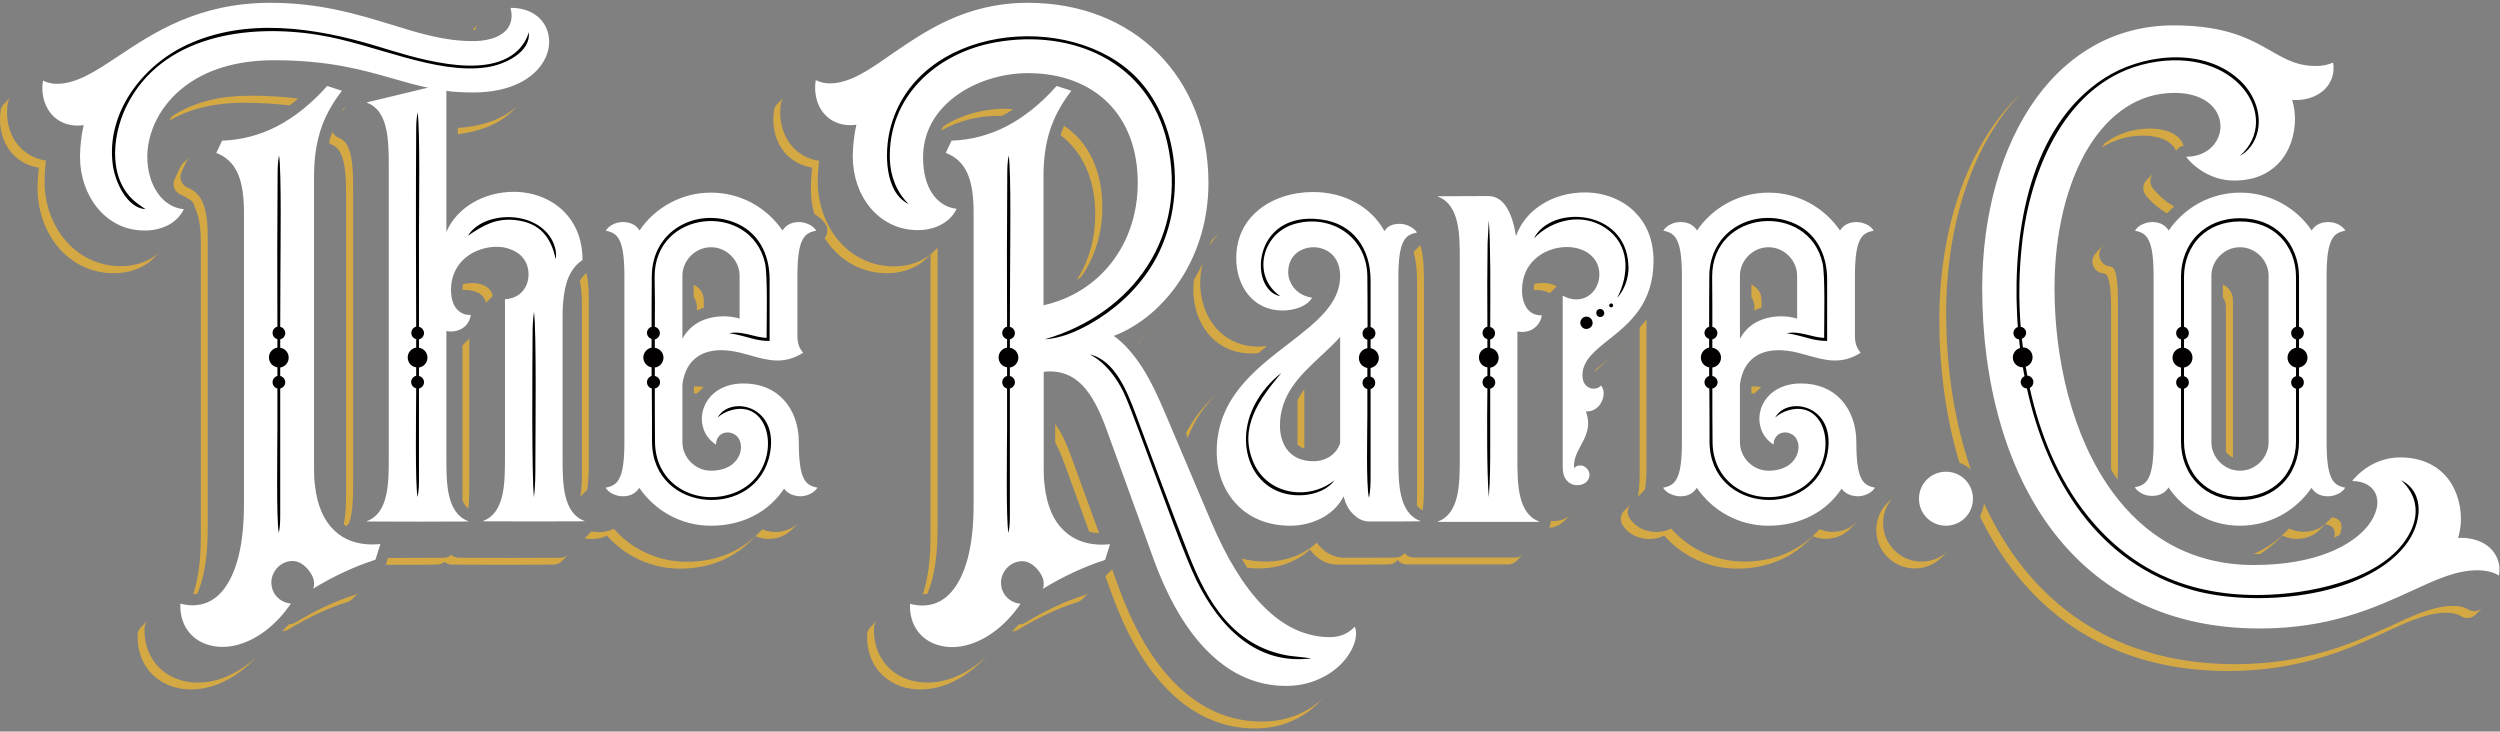
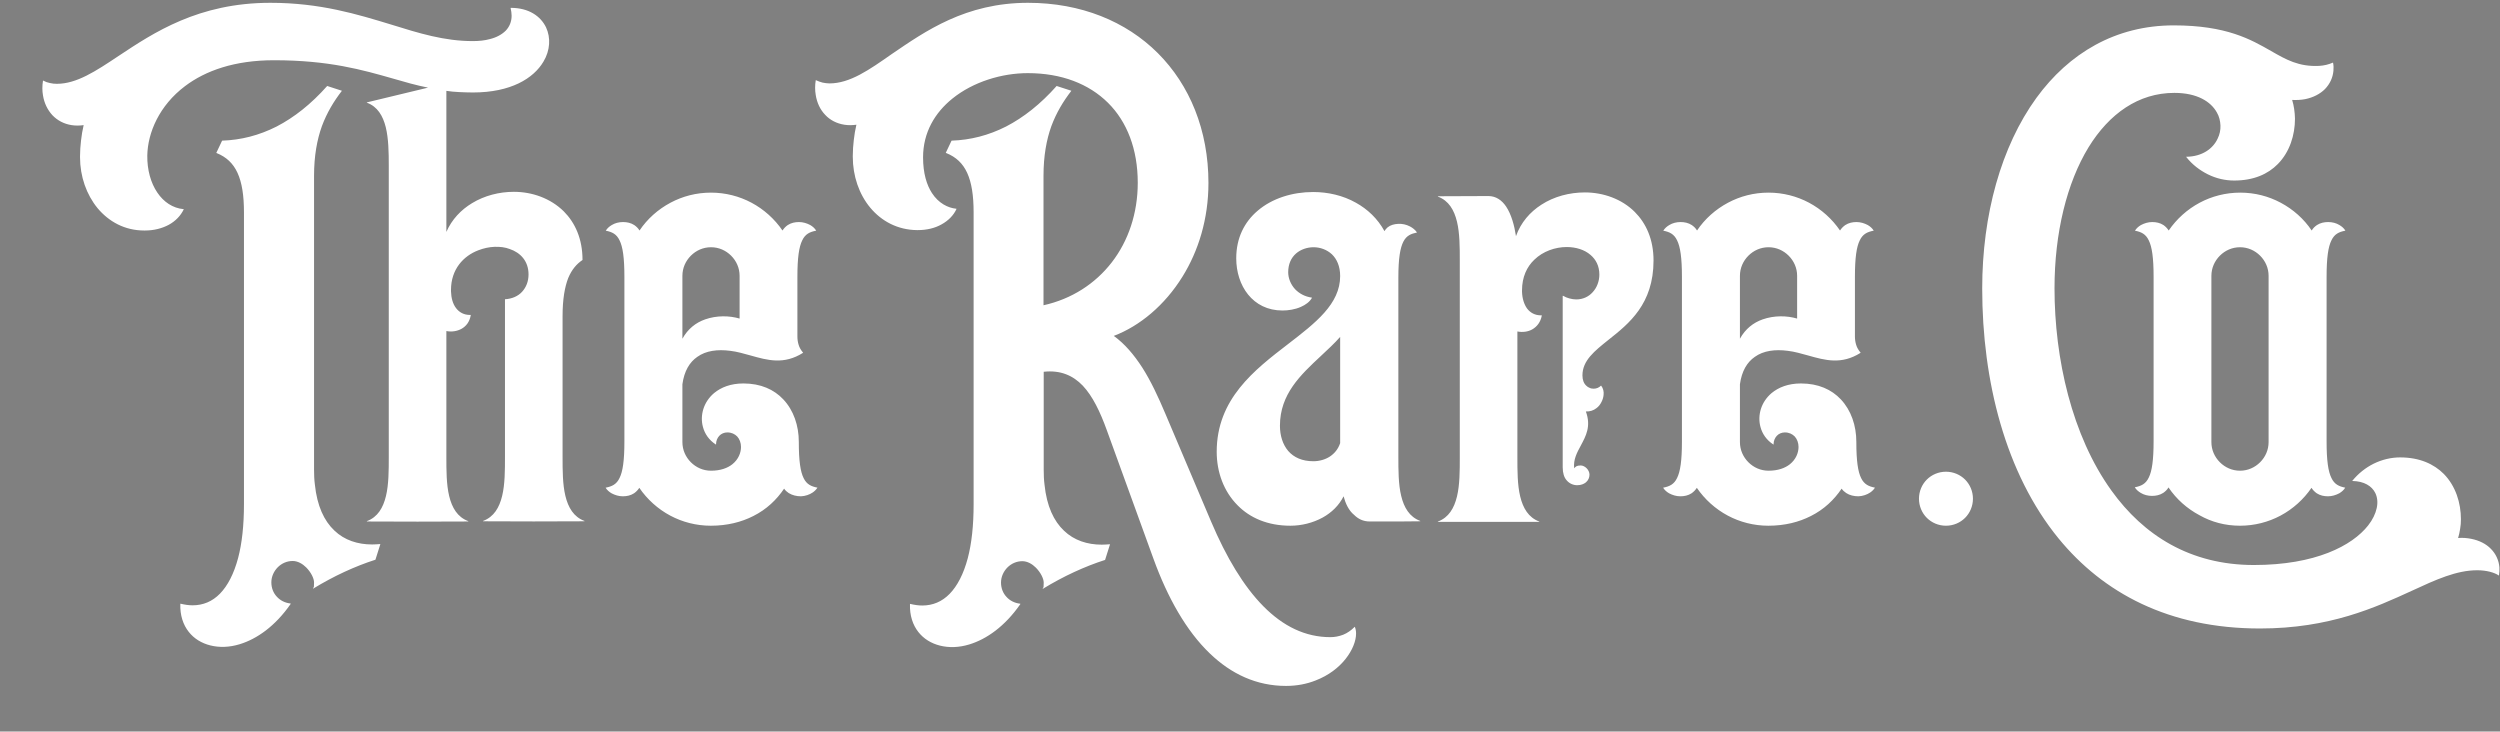
<svg xmlns="http://www.w3.org/2000/svg" width="704" height="206" viewBox="0 0 704 206" fill="none">
  <rect x="0" y="0" width="704" height="206" fill="#808080" stroke="none" />
-   <path fill-rule="evenodd" clip-rule="evenodd" d="M393.61 157.69L393.326 157.973C392.702 158.597 391.909 158.938 391.001 158.938L384.876 158.995H376.823C374.214 158.995 371.889 158.03 370.074 156.157C369.62 155.704 369.223 155.25 368.883 154.739C367.805 155.76 366.615 156.611 365.31 157.349C362.077 159.165 358.334 160.073 354.591 160.073C353.457 160.073 352.323 160.016 351.245 159.903C350.678 159.051 350.168 158.2 349.657 157.292C351.869 157.86 354.194 158.144 356.52 158.144C360.206 158.144 364.006 157.236 367.238 155.42C368.543 154.682 369.734 153.831 370.811 152.81C371.152 153.32 371.549 153.774 372.002 154.228C373.817 156.101 376.142 157.065 378.751 157.065H386.804L392.929 157.009C393.837 157.009 394.631 156.668 395.255 156.044L395.538 155.76C396.162 156.555 397.069 157.009 398.147 157.009H426.617C427.524 157.009 428.318 156.668 428.942 156.044L433.819 151.164L427.014 157.973C426.39 158.597 425.596 158.938 424.689 158.938H396.219C395.141 158.938 394.177 158.484 393.61 157.69ZM377.9 191.282L371.038 198.148C368.713 200.475 365.877 202.234 362.871 203.425C359.866 204.617 356.633 205.128 353.4 205.128C344.213 205.128 336.33 201.439 329.751 195.141C321.981 187.707 316.707 177.266 313.077 167.279L311.263 162.229L304.741 168.755C304.4 169.095 303.947 169.379 303.436 169.549C300.601 170.457 297.822 171.535 295.156 172.784C292.264 174.145 289.428 175.678 286.706 177.323C286.196 177.664 285.628 177.777 285.005 177.777L285.515 177.266C285.969 176.812 286.422 176.358 286.876 175.848C287.5 175.848 288.067 175.734 288.634 175.394C291.356 173.748 294.192 172.216 297.084 170.854C299.75 169.606 302.529 168.471 305.365 167.62C305.875 167.45 306.329 167.166 306.669 166.825L313.191 160.3L315.006 165.35C318.635 175.337 323.91 185.778 331.679 193.211C338.258 199.51 346.141 203.198 355.329 203.198C358.561 203.198 361.794 202.631 364.8 201.496C367.862 200.305 370.641 198.545 372.966 196.219L377.9 191.282ZM283.53 179.139L283.473 179.196L276.668 186.005C273.378 189.296 269.465 191.906 265.042 193.268C261.809 194.233 258.349 194.46 255.117 193.665C252.054 192.928 249.275 191.282 247.29 188.785C245.022 185.948 244.058 182.373 244.171 178.798C244.171 177.947 244.568 177.153 245.135 176.585L247.064 174.656C246.496 175.224 246.156 176.018 246.099 176.869C245.986 180.444 246.95 184.019 249.219 186.856C251.204 189.353 253.983 190.998 257.045 191.736C260.334 192.531 263.794 192.304 266.97 191.339C271.393 189.977 275.307 187.367 278.596 184.076L283.53 179.139ZM259.881 167.336C260.108 166.598 260.334 165.861 260.505 165.18C261.695 160.584 262.036 155.533 262.036 150.824V71.665L261.072 72.63C260.164 73.538 259.087 74.332 257.952 74.957C255.457 76.318 252.565 76.942 249.729 76.942H249.559C243.377 76.886 237.876 74.162 233.963 69.452C233.339 68.715 232.772 67.863 232.205 67.069C232.829 66.331 233.112 65.31 232.942 64.289C232.885 63.891 232.715 63.494 232.488 63.154C231.808 62.132 230.9 61.281 229.823 60.6C229.653 60.487 229.483 60.373 229.312 60.316C228.632 57.933 228.348 55.493 228.348 52.996V52.77C228.348 51.124 228.462 49.535 228.632 47.946C228.632 47.719 228.689 47.492 228.745 47.209H228.689C225.91 46.755 223.414 45.506 221.486 43.52C219.558 41.477 218.367 38.924 217.97 36.143C217.686 34.441 217.743 32.739 217.97 31.093C218.083 30.355 218.424 29.731 218.877 29.277L220.805 27.348C220.352 27.802 220.011 28.426 219.898 29.164C219.671 30.866 219.614 32.569 219.898 34.214C220.352 36.995 221.486 39.548 223.414 41.591C225.342 43.634 227.895 44.882 230.617 45.279H230.674C230.617 45.506 230.617 45.733 230.56 46.017C230.39 47.606 230.277 49.251 230.277 50.84V51.067C230.277 56.969 232.205 62.927 235.948 67.523C239.861 72.233 245.362 74.957 251.544 75.013H251.714C254.55 75.013 257.442 74.389 259.937 73.027C261.072 72.403 262.149 71.609 263.057 70.701L264.021 69.736V148.837C264.021 153.604 263.68 158.597 262.49 163.194C262.149 164.499 261.696 165.861 261.185 167.166C260.731 167.279 260.334 167.336 259.881 167.336ZM341.094 67.807C341.377 67.523 341.661 67.183 341.944 66.899L343.873 64.969C342.568 66.275 341.547 67.636 340.64 69.169C340.81 68.771 340.924 68.261 341.094 67.807ZM395.595 60.09L395.822 59.862C395.708 59.919 395.652 59.976 395.595 60.09ZM524.277 103.612L519.116 108.776C519.229 108.719 519.343 108.606 519.399 108.492L524.277 103.612ZM527.623 142.255L520.76 149.121C520.42 149.462 520.023 149.802 519.569 150.086C518.095 151.107 516.393 151.618 514.635 151.731C513.218 151.788 511.8 151.561 510.495 150.994L509.191 152.299C507.263 154.228 505.051 155.817 502.612 157.065C498.472 159.165 493.878 160.13 489.228 160.13C484.691 160.13 480.324 159.051 476.297 156.895C473.405 155.363 470.796 153.264 468.641 150.824C467.337 151.504 465.862 151.788 464.388 151.788C462.743 151.788 461.042 151.334 459.624 150.483C458.546 149.859 457.639 149.008 456.958 147.93C456.731 147.589 456.561 147.192 456.505 146.795C456.278 145.66 456.618 144.582 457.412 143.787L459.34 141.858C458.603 142.596 458.206 143.73 458.433 144.809C458.49 145.206 458.66 145.603 458.887 145.944C459.567 146.965 460.474 147.816 461.552 148.497C462.97 149.348 464.671 149.802 466.316 149.802C467.79 149.802 469.265 149.518 470.569 148.837C472.724 151.277 475.333 153.32 478.226 154.909C482.196 157.009 486.619 158.144 491.156 158.144C495.807 158.144 500.4 157.236 504.54 155.079C506.979 153.831 509.191 152.242 511.119 150.313L512.424 149.008C513.728 149.575 515.146 149.859 516.564 149.745C518.322 149.689 520.08 149.121 521.498 148.1C521.895 147.816 522.292 147.476 522.689 147.135L527.623 142.255ZM461.268 139.872C461.665 137.602 461.722 134.651 461.722 133.006V92.263C462.403 91.526 463.027 90.788 463.65 89.937V131.02C463.65 132.665 463.65 135.673 463.197 137.886L461.268 139.872ZM458.887 95.101L452.024 101.967C451.06 102.931 450.039 103.839 449.018 104.69C449.075 104.52 449.132 104.35 449.189 104.237C450.89 102.875 452.478 101.513 454.009 100.037L458.887 95.101ZM447.26 139.929L440.398 146.795C440.285 146.908 440.171 147.022 440.001 147.135C438.924 148.043 437.562 148.554 436.201 148.667C436.315 148.497 436.428 148.27 436.485 148.043C436.655 147.589 436.712 147.135 436.655 146.681C436.882 146.681 437.165 146.738 437.449 146.738C439.094 146.738 440.682 146.284 441.986 145.206C442.099 145.092 442.27 144.979 442.383 144.865L447.26 139.929ZM96.888 30.355C97.001 30.355 97.115 30.412 97.171 30.412L96.207 31.377C96.434 31.036 96.661 30.696 96.888 30.355ZM354.421 99.413C353.741 99.527 353.003 99.527 352.323 99.527C347.502 99.527 343.135 97.597 340.13 93.852C337.351 90.448 336.046 85.965 336.046 81.596C336.046 80.688 336.103 79.723 336.216 78.815C337.124 77.283 337.918 75.751 338.655 74.219C338.201 75.978 337.974 77.794 337.974 79.666C337.974 84.036 339.279 88.518 342.058 91.923C345.12 95.668 349.43 97.597 354.251 97.597C355.102 97.597 356.009 97.541 356.86 97.37C356.066 98.051 355.215 98.732 354.421 99.413ZM326.972 90.221L320.564 96.633L320.507 96.576C321.017 96.122 321.528 95.611 322.038 95.101L326.972 90.221ZM333.948 121.997C335.025 119.955 336.273 117.969 337.804 116.039C338.882 114.677 340.073 113.372 341.264 112.181L343.135 110.308C341.944 111.5 340.81 112.748 339.733 114.11C337.407 117.004 335.649 120.068 334.458 123.303L333.948 121.997ZM704 166.201L697.138 173.067C696.4 173.805 695.323 174.202 694.189 173.975C693.735 173.918 693.338 173.691 692.941 173.464C692.544 173.181 691.863 172.954 691.41 172.84C690.559 172.613 689.595 172.557 688.744 172.557C683.073 172.557 676.664 175.734 671.617 178.061C665.605 180.841 659.707 183.395 653.299 185.267C644.848 187.764 636.285 188.956 627.494 188.956C604.072 188.956 583.315 180.784 568.286 162.399C564.032 157.236 560.516 151.504 557.567 145.433C558.134 144.298 558.531 143.05 558.701 141.744C561.764 148.44 565.564 154.739 570.214 160.47C585.243 178.855 605.943 187.026 629.422 187.026C638.213 187.026 646.777 185.891 655.227 183.338C661.635 181.465 667.477 178.855 673.545 176.131C678.593 173.805 685.001 170.627 690.672 170.627C691.58 170.627 692.487 170.684 693.338 170.911C693.848 171.024 694.472 171.251 694.869 171.535C695.266 171.819 695.663 171.989 696.117 172.046C697.194 172.273 698.329 171.876 699.066 171.138L704 166.201ZM553.711 150.029L546.848 156.895C544.807 158.938 542.084 160.073 539.192 160.073C536.3 160.073 533.578 158.938 531.536 156.895C529.494 154.852 528.36 152.129 528.36 149.235C528.36 146.341 529.494 143.617 531.536 141.574L533.464 139.645C531.422 141.688 530.288 144.411 530.288 147.305C530.288 150.199 531.422 152.923 533.464 154.966C535.506 157.009 538.228 158.144 541.12 158.144C544.013 158.144 546.735 157.009 548.777 154.966L553.711 150.029ZM551.782 130.282C547.812 117.174 546.111 103.272 546.111 89.994C546.111 70.871 550.591 50.102 561.991 34.441C563.862 31.888 565.847 29.504 568.002 27.348L569.874 25.476C567.719 27.632 565.734 29.958 563.919 32.512C552.52 48.173 548.039 68.998 548.039 88.064C548.039 102.648 550.081 117.969 554.958 132.155C553.994 131.36 552.917 130.736 551.782 130.282ZM655 29.334L649.385 34.952V34.895C649.612 34.668 649.896 34.441 650.123 34.214L655 29.334ZM226.533 103.612L221.656 108.492C221.543 108.606 221.486 108.663 221.373 108.776L226.533 103.612ZM229.88 142.255L224.946 147.192C224.605 147.532 224.208 147.873 223.755 148.157C222.28 149.178 220.579 149.689 218.82 149.802C217.403 149.859 215.985 149.632 214.68 149.064L213.376 150.37C211.448 152.299 209.236 153.888 206.797 155.136C202.657 157.236 198.064 158.2 193.413 158.2C188.876 158.2 184.509 157.122 180.483 154.966C177.59 153.434 174.981 151.334 172.826 148.894C171.522 149.575 170.047 149.859 168.573 149.859C167.892 149.859 167.268 149.745 166.588 149.632L160.123 156.101C159.499 156.725 158.705 157.065 157.797 157.065C148.27 157.122 138.799 157.122 129.271 157.065C128.477 157.065 127.683 156.782 127.116 156.271C126.549 156.782 125.755 157.065 124.961 157.065C119.743 157.065 114.469 157.122 109.251 157.122L108.741 158.711C108.684 158.824 108.684 158.938 108.627 159.051C113.448 159.051 118.212 159.051 123.032 158.995C123.826 158.995 124.62 158.711 125.187 158.2C125.755 158.711 126.492 158.995 127.342 158.995C136.87 159.051 146.341 159.051 155.869 158.995C156.777 158.995 157.57 158.654 158.194 158.03L164.66 151.561C165.283 151.731 165.964 151.788 166.645 151.788C168.119 151.788 169.594 151.504 170.898 150.824C173.053 153.264 175.662 155.306 178.554 156.895C182.524 158.995 186.948 160.13 191.485 160.13C196.135 160.13 200.729 159.222 204.869 157.065C207.308 155.817 209.52 154.228 211.448 152.299L212.752 150.994C214.057 151.561 215.474 151.845 216.892 151.731C218.65 151.675 220.408 151.107 221.826 150.086C222.223 149.802 222.62 149.462 223.017 149.121L229.88 142.255ZM106.075 161.889L99.213 168.698C98.873 169.038 98.419 169.322 97.908 169.492C95.073 170.4 92.294 171.478 89.628 172.727C86.736 174.089 83.9 175.621 81.178 177.266C80.668 177.607 80.101 177.72 79.477 177.72L79.987 177.21C80.441 176.756 80.895 176.302 81.348 175.791C81.972 175.791 82.539 175.678 83.106 175.337C85.829 173.691 88.664 172.159 91.557 170.798C94.222 169.549 97.001 168.414 99.837 167.563C100.347 167.393 100.801 167.109 101.141 166.769L106.075 161.889ZM78.116 179.139L78.059 179.196L71.253 186.005C67.964 189.296 64.051 191.906 59.627 193.268C56.395 194.233 52.935 194.46 49.702 193.665C46.64 192.928 43.861 191.282 41.876 188.785C39.608 185.948 38.643 182.373 38.757 178.798C38.757 177.947 39.154 177.153 39.721 176.585L41.649 174.656C41.082 175.224 40.742 176.018 40.685 176.869C40.572 180.444 41.536 184.019 43.804 186.856C45.789 189.353 48.568 190.998 51.631 191.736C54.92 192.531 58.38 192.304 61.555 191.339C65.979 189.977 69.892 187.367 73.182 184.076L78.116 179.139ZM54.41 167.336C54.636 166.598 54.863 165.861 55.033 165.18C56.224 160.584 56.565 155.533 56.565 150.824V68.544C56.565 65.48 56.338 61.622 55.033 58.784C54.977 58.671 54.92 58.557 54.863 58.387C54.693 57.196 53.843 56.231 52.708 55.834C52.198 55.437 51.574 55.096 50.893 54.812C49.249 54.131 48.398 52.202 49.135 50.556L49.192 50.443L50.78 47.038C50.95 46.698 51.177 46.414 51.404 46.13L53.332 44.201C53.105 44.428 52.878 44.769 52.708 45.052L51.12 48.457L51.063 48.57C50.383 50.216 51.177 52.145 52.822 52.826C54.75 53.621 56.054 54.869 56.962 56.742C58.266 59.579 58.493 63.437 58.493 66.502V148.724C58.493 153.491 58.153 158.484 56.962 163.08C56.621 164.385 56.168 165.747 55.657 167.052C55.26 167.279 54.863 167.336 54.41 167.336ZM81.518 29.675C77.151 29.164 72.785 28.937 68.418 28.937C61.272 28.937 53.786 30.299 47.604 34.044C47.831 33.647 48.058 33.249 48.341 32.852C54.75 28.483 62.69 26.951 70.346 26.951C74.94 26.951 79.42 27.178 83.957 27.745C83.163 28.483 82.312 29.107 81.518 29.675ZM50.27 65.707L45.336 70.644C44.428 71.552 43.351 72.346 42.216 72.97C39.721 74.332 36.829 74.957 33.993 74.957H33.823C27.641 74.9 22.14 72.176 18.227 67.466C14.427 62.87 12.499 56.912 12.555 51.01V50.783C12.555 49.138 12.669 47.549 12.839 45.96C12.839 45.733 12.896 45.506 12.952 45.222H12.896C10.117 44.769 7.621 43.52 5.693 41.534C3.765 39.491 2.574 36.938 2.177 34.157C1.893 32.455 1.95 30.753 2.177 29.107C2.29 28.426 2.631 27.802 3.084 27.291L1.099 29.277C0.646 29.731 0.305 30.412 0.192 31.093C-0.035 32.795 -0.092 34.498 0.192 36.143C0.646 38.924 1.78 41.477 3.708 43.52C5.636 45.563 8.189 46.811 10.911 47.209H10.967C10.911 47.435 10.911 47.663 10.854 47.946C10.684 49.535 10.57 51.181 10.57 52.77V52.996C10.57 58.898 12.499 64.856 16.242 69.452C20.155 74.162 25.656 76.886 31.838 76.942H32.008C34.844 76.942 37.736 76.318 40.231 74.957C41.366 74.332 42.443 73.538 43.351 72.63L50.27 65.707ZM133.07 8.395L134.658 6.807C134.261 7.261 133.921 7.771 133.808 8.395C133.581 8.395 133.297 8.395 133.07 8.395ZM151.219 24.341L144.356 31.207C140.386 35.179 134.602 37.108 128.93 37.789V36.03C135.226 35.633 141.861 33.76 146.285 29.277L151.219 24.341ZM195.398 83.695C195.965 84.49 196.249 85.454 196.249 86.476V87.44C196.646 87.27 197.043 87.1 197.44 86.93C197.667 86.816 197.95 86.759 198.177 86.703V84.546C198.177 83.241 197.667 82.049 196.759 81.142C196.362 80.744 195.852 80.404 195.341 80.177V83.695H195.398ZM494.049 87.44V86.476C494.049 85.454 493.765 84.546 493.198 83.695V80.12C493.708 80.347 494.162 80.688 494.616 81.085C495.523 81.993 496.034 83.184 496.034 84.49V86.646C495.807 86.703 495.523 86.816 495.296 86.873C494.843 87.1 494.446 87.213 494.049 87.44ZM365.367 125.175V112.635C365.934 111.557 366.558 110.592 367.295 109.627V126.367C366.615 126.083 365.934 125.743 365.367 125.175ZM625.963 83.695C626.53 84.49 626.814 85.454 626.814 86.476V127.275C626.984 127.502 627.154 127.729 627.381 127.899C627.778 128.296 628.288 128.637 628.799 128.864V84.49C628.799 83.184 628.288 81.993 627.381 81.085C626.984 80.688 626.473 80.347 625.963 80.12V83.695ZM265.042 36.768C269.805 34.044 275.477 32.625 280.751 32.625C281.205 32.625 281.715 32.625 282.169 32.625C283.246 32.058 284.324 31.434 285.345 30.753C284.437 30.696 283.587 30.639 282.679 30.639C276.895 30.639 270.599 32.342 265.665 35.576C265.439 35.973 265.212 36.37 265.042 36.768ZM303.209 78.815C306.782 73.368 308.427 66.899 308.427 60.373C308.427 52.94 306.385 45.506 300.998 40.115C300.26 39.378 299.466 38.697 298.672 38.073C298.786 37.619 298.956 37.165 299.126 36.711C299.296 36.257 299.466 35.803 299.637 35.406C300.827 36.2 301.905 37.108 302.983 38.13C308.37 43.52 310.412 50.954 310.412 58.387C310.412 65.423 308.484 72.29 304.4 78.021C304.003 78.304 303.606 78.531 303.209 78.815ZM297.141 124.551C298.275 126.707 299.183 128.977 299.92 131.02L306.726 149.745C307.633 149.972 308.54 150.086 309.505 150.143L301.848 129.09C300.714 125.97 299.24 122.281 297.141 119.387V124.551ZM163.299 79.156C163.866 81.482 163.866 84.944 163.866 86.759V133.006C163.866 134.651 163.866 137.659 163.412 139.872L165.34 137.943C165.737 135.673 165.794 132.722 165.794 131.077V84.83C165.794 82.901 165.794 79.156 165.113 76.886L163.752 78.248C163.639 78.475 163.469 78.815 163.299 79.156ZM196.249 110.819C195.965 110.762 195.682 110.762 195.398 110.762V108.833C196.362 108.776 197.326 108.833 198.177 108.946C198.12 109.003 198.12 109.003 198.064 109.06L196.249 110.819ZM130.235 140.893C130.235 139.758 130.235 138.624 130.235 137.545V97.257L132.163 95.328V135.616C132.163 138.056 132.163 140.723 131.88 143.277C131.142 142.652 130.632 141.801 130.235 140.893ZM136.814 85.284C136.53 83.695 135.452 82.674 133.808 82.106C132.787 81.766 131.709 81.652 130.632 81.652C130.518 81.652 130.405 81.652 130.235 81.652C130.235 81.085 130.292 80.517 130.405 80.007C131.142 79.837 131.823 79.723 132.56 79.723C133.638 79.666 134.715 79.78 135.736 80.177C137.381 80.744 138.458 81.766 138.742 83.355L136.814 85.284ZM92.634 40.286C92.861 40.456 93.145 40.626 93.428 40.74C95.413 41.477 96.207 43.463 96.718 45.393C97.455 48.514 97.455 52.259 97.455 55.437V137.545C97.455 140.78 97.511 144.411 96.774 147.589C97.001 147.759 97.228 147.986 97.511 148.157L98.249 147.419C98.419 146.908 98.589 146.454 98.702 145.944C99.44 142.709 99.44 138.964 99.44 135.673V53.507C99.44 50.273 99.44 46.584 98.702 43.463C98.249 41.534 97.398 39.548 95.413 38.81C94.562 38.47 93.939 37.846 93.598 37.108C93.201 38.13 92.861 39.208 92.634 40.286ZM436.428 82.56C435.237 81.879 433.819 81.652 432.515 81.652C432.288 81.652 432.118 81.652 431.891 81.652C431.891 81.085 431.948 80.517 432.061 79.95C432.855 79.78 433.649 79.666 434.443 79.666C435.748 79.666 437.222 79.95 438.413 80.631C438.243 80.744 438.073 80.915 437.903 81.085L436.428 82.56ZM592.672 68.715L590.744 70.644C590.347 71.041 590.007 71.438 589.723 71.892C588.759 73.424 589.213 75.467 590.744 76.432L590.971 76.602L591.538 76.829L591.822 76.886C592.616 77.056 593.126 77.113 593.466 77.85C594.43 79.893 594.487 84.546 594.487 86.703V132.211C595.054 133.176 595.678 134.141 596.302 135.049C596.415 133.517 596.415 132.041 596.415 131.02V84.773C596.415 82.56 596.359 77.907 595.395 75.921C595.054 75.183 594.544 75.127 593.75 74.957L593.466 74.9L592.899 74.673L592.672 74.502C591.141 73.538 590.687 71.495 591.652 69.963C591.935 69.509 592.275 69.112 592.672 68.715ZM591.878 41.534C595.224 39.435 599.081 38.186 603.448 38.186C606.624 38.186 610.877 38.981 612.579 42.045C612.635 42.158 612.692 42.328 612.749 42.442L613.259 41.931C613.316 41.875 613.429 41.761 613.486 41.704C613.883 41.364 614.393 41.137 614.904 41.023C614.79 40.683 614.677 40.399 614.507 40.059C612.805 36.995 608.552 36.2 605.376 36.2C600.555 36.2 596.302 37.732 592.729 40.286C592.445 40.683 592.162 41.08 591.878 41.534ZM606.454 48.741L604.525 50.67C603.334 51.862 603.221 53.734 604.299 55.039C605.943 57.082 607.985 58.784 610.253 60.09L611.331 59.011C611.615 58.728 611.898 58.444 612.238 58.16C609.97 56.855 607.928 55.096 606.284 53.053C605.206 51.805 605.319 49.876 606.454 48.741ZM654.773 147.589C655.737 147.759 656.758 148.157 657.212 149.064C657.552 149.745 657.495 150.54 657.325 151.221C657.325 151.277 657.268 151.334 657.268 151.448C657.779 151.164 658.346 150.88 658.856 150.597C659.027 150.199 659.197 149.745 659.253 149.291C659.424 148.611 659.424 147.816 659.14 147.135C658.686 146.227 657.722 145.83 656.701 145.66L655.227 147.135C654.716 147.646 654.149 148.043 653.582 148.44C652.164 149.291 650.463 149.745 648.818 149.745C647.344 149.745 645.926 149.462 644.621 148.837L643.43 150.029C641.502 151.958 639.29 153.604 636.852 154.909C636.115 155.306 635.321 155.647 634.583 155.987H634.64C635.264 155.987 635.831 155.987 636.455 155.987C638.27 154.852 639.971 153.491 641.502 152.015L642.693 150.824C643.998 151.448 645.472 151.788 646.89 151.731C648.535 151.731 650.236 151.277 651.654 150.426C652.278 150.086 652.845 149.632 653.299 149.121L654.773 147.589ZM494.049 110.819C493.765 110.762 493.481 110.762 493.198 110.762V108.833C494.162 108.776 495.126 108.833 495.977 108.946C495.92 109.003 495.92 109.003 495.863 109.06L494.049 110.819ZM398.998 142.369C399.054 140.723 399.054 139.077 399.054 137.545V82.22C399.054 78.929 399.111 75.127 398.317 71.949C398.26 71.609 398.147 71.268 398.034 70.984L399.962 69.055C400.075 69.395 400.132 69.736 400.245 70.02C400.983 73.254 400.983 76.999 400.983 80.29V135.616C400.983 138.226 400.983 141.064 400.642 143.73C399.962 143.447 399.451 142.936 398.998 142.369Z" fill="#D4A944" />
  <path fill-rule="evenodd" clip-rule="evenodd" d="M377.389 94.873C375.744 96.746 373.873 98.448 372.001 100.207C366.217 105.598 360.432 110.988 360.432 119.897C360.432 122.678 361.226 125.174 362.757 126.99C364.345 128.806 366.67 129.884 369.846 129.884C371.491 129.884 373.192 129.43 374.553 128.522C375.801 127.671 376.822 126.48 377.389 124.777V94.873ZM404.952 146.964C404.895 146.964 404.895 146.964 404.895 146.907C404.895 146.907 404.895 146.851 404.952 146.851C407.957 145.716 409.489 143.106 410.283 139.814C411.077 136.523 411.077 132.551 411.077 128.806V73.424C411.077 69.678 411.077 65.707 410.283 62.415C409.489 59.124 407.957 56.514 404.952 55.379C404.895 55.379 404.895 55.322 404.895 55.322L404.952 55.266C409.715 55.266 414.423 55.209 419.13 55.209C421.285 55.209 422.93 56.4 424.121 58.16C425.595 60.373 426.446 63.493 426.9 66.501C428.261 62.642 430.869 59.692 434.045 57.649C437.618 55.322 441.985 54.187 446.295 54.187C451.456 54.187 456.674 56.003 460.36 59.692C463.536 62.869 465.634 67.409 465.634 73.367C465.634 85.624 458.715 91.128 452.987 95.667C449.018 98.845 445.615 101.512 445.615 105.711C445.615 107.016 446.012 107.981 446.692 108.605C446.976 108.889 447.316 109.116 447.656 109.229C447.997 109.4 448.394 109.456 448.791 109.456C449.528 109.456 450.265 109.173 450.832 108.605H450.889C451.456 109.343 451.683 110.251 451.57 111.215C451.513 111.896 451.286 112.634 450.946 113.258C450.606 113.939 450.152 114.507 449.528 114.96C448.734 115.585 447.713 115.925 446.579 115.868C448.11 120.067 446.579 122.791 445.161 125.458C444.084 127.444 443.006 129.43 443.29 131.87C443.687 131.416 443.97 131.076 445.104 131.076H445.161C445.728 131.076 446.352 131.416 446.806 131.87C447.259 132.324 447.6 133.005 447.6 133.629V133.686C447.6 134.48 447.259 135.275 446.579 135.842C446.012 136.296 445.218 136.637 444.14 136.637C443.063 136.637 441.928 136.183 441.134 135.218C440.454 134.424 440.057 133.232 440.057 131.587V83.354C440.057 83.297 440.057 83.297 440.114 83.297C440.114 83.297 440.114 83.297 440.17 83.297C440.737 83.638 441.305 83.865 441.928 84.035C442.552 84.205 443.233 84.319 443.857 84.319C445.785 84.319 447.373 83.524 448.45 82.332C449.698 81.027 450.379 79.155 450.379 77.339C450.379 74.899 449.415 73.083 447.883 71.778C446.182 70.303 443.743 69.565 441.191 69.565C437.959 69.565 434.499 70.757 432.06 73.14C429.962 75.126 428.601 78.02 428.601 81.765C428.601 81.879 428.601 81.992 428.601 82.162C428.658 84.035 429.168 85.68 430.019 86.872C430.926 88.064 432.231 88.801 433.932 88.801H434.102C434.159 88.801 434.159 88.801 434.159 88.858V88.915C433.818 90.731 432.798 91.979 431.55 92.717C430.302 93.454 428.714 93.625 427.296 93.341V128.806C427.296 132.551 427.297 136.523 428.09 139.814C428.884 143.106 430.416 145.716 433.421 146.851C433.478 146.851 433.478 146.907 433.478 146.907L433.421 146.964H404.952ZM60.931 43.009L62.519 39.661L62.575 39.604C67.85 39.434 72.954 38.129 77.888 35.632C82.822 33.078 87.586 29.333 92.123 24.226H92.18L96.206 25.532C96.263 25.532 96.263 25.588 96.263 25.588C93.994 28.539 92.066 31.717 90.648 35.519C89.287 39.32 88.436 43.86 88.436 49.534V132.211C88.436 133.686 88.493 135.105 88.663 136.41C89.287 142.481 91.272 146.68 94.165 149.404C97 152.128 100.743 153.32 104.77 153.32C105.507 153.32 106.301 153.263 107.038 153.206C107.095 153.206 107.095 153.206 107.095 153.263L105.734 157.575C105.734 157.575 105.734 157.632 105.677 157.632C102.842 158.54 99.949 159.675 97 161.037C94.051 162.399 91.102 163.988 88.21 165.747H88.153V165.69C88.21 165.52 88.266 165.463 88.323 165.406C88.38 165.349 88.436 165.293 88.436 163.988C88.436 162.909 87.586 161.15 86.225 159.788C85.204 158.767 83.843 157.973 82.425 157.973C80.78 157.973 79.306 158.654 78.228 159.732C77.151 160.81 76.413 162.342 76.413 163.988C76.413 165.576 76.98 166.995 77.945 168.016C78.909 169.094 80.27 169.775 81.801 169.946C81.858 169.946 81.858 170.002 81.858 170.002C81.858 170.002 81.858 170.002 81.858 170.059C77.491 176.358 72.33 179.933 67.509 181.408C64.56 182.316 61.725 182.373 59.229 181.748C56.734 181.124 54.636 179.819 53.161 177.947C51.573 175.961 50.666 173.237 50.779 170.059C50.779 170.002 50.779 170.002 50.836 170.002C52.027 170.286 53.161 170.456 54.239 170.456C57.188 170.456 59.796 169.378 61.952 167.165C64.107 164.952 65.865 161.604 67.056 157.121C68.133 153.036 68.7 147.986 68.7 141.914V59.805C68.7 55.038 68.133 51.407 66.885 48.683C65.638 45.959 63.71 44.2 61.044 43.122C60.931 43.122 60.931 43.066 60.931 43.009ZM51.743 58.954C51.743 58.897 51.743 58.897 51.687 58.897C48.624 58.613 46.072 56.854 44.314 54.244C42.442 51.52 41.421 47.775 41.478 43.803C41.592 37.391 44.824 29.731 52.14 24.226C57.868 19.914 66.035 16.963 77.151 16.963C92.69 16.963 102.104 19.687 110.668 22.127C113.957 23.091 117.133 23.999 120.536 24.68L103.352 28.823C103.352 28.823 103.295 28.823 103.295 28.879C103.295 28.936 103.295 28.936 103.352 28.936C106.301 30.014 107.832 32.624 108.626 35.802C109.42 39.037 109.477 42.895 109.477 46.64V128.693C109.477 132.438 109.477 136.41 108.683 139.701C107.889 142.992 106.358 145.602 103.352 146.737L103.295 146.794C103.295 146.851 103.295 146.851 103.352 146.851C112.823 146.907 122.351 146.907 131.822 146.851C131.822 146.851 131.879 146.851 131.879 146.794C131.879 146.737 131.879 146.737 131.822 146.737C128.816 145.602 127.285 142.992 126.491 139.701C125.697 136.41 125.697 132.438 125.697 128.693V93.227C127.171 93.511 128.703 93.284 129.95 92.603C131.255 91.866 132.219 90.674 132.559 88.801V88.745C132.559 88.688 132.559 88.688 132.502 88.688H132.332C130.631 88.688 129.327 87.95 128.419 86.759C127.512 85.567 127.058 83.921 127.001 82.049C127.001 81.935 127.001 81.822 127.001 81.652C127.001 75.807 130.517 72.062 134.714 70.473C136.189 69.906 137.72 69.565 139.251 69.508C140.783 69.452 142.257 69.622 143.561 70.132C146.567 71.154 148.836 73.537 148.836 77.282C148.836 79.268 148.155 80.914 147.021 82.162C145.887 83.411 144.185 84.148 142.257 84.262C142.2 84.262 142.2 84.262 142.2 84.319V128.636C142.2 132.381 142.2 136.353 141.406 139.644C140.612 142.935 139.081 145.546 136.075 146.681L136.019 146.737C136.019 146.794 136.019 146.794 136.075 146.794C145.546 146.851 155.074 146.851 164.545 146.794C164.545 146.794 164.602 146.794 164.602 146.737C164.602 146.681 164.602 146.681 164.545 146.681C161.539 145.546 160.008 142.935 159.214 139.644C158.42 136.353 158.42 132.381 158.42 128.636V89.028C158.42 84.205 159.044 80.8 160.008 78.304C161.029 75.864 162.39 74.332 163.978 73.253C163.978 73.253 164.035 73.253 164.035 73.197C164.035 67.239 161.936 62.699 158.761 59.521C155.017 55.833 149.857 54.017 144.696 54.017C140.556 54.017 136.416 55.095 132.956 57.195C129.837 59.067 127.228 61.791 125.697 65.309V25.588C126.831 25.759 128.022 25.872 129.27 25.929C130.517 25.985 131.822 26.042 133.183 26.042C143.845 26.042 150.254 22.07 153.033 17.36C153.997 15.771 154.507 14.069 154.621 12.424C154.734 10.778 154.45 9.189 153.77 7.714C152.239 4.536 148.892 2.21 143.845 2.21C143.788 2.21 143.788 2.266 143.788 2.266C143.958 3.004 144.072 3.742 144.072 4.423C144.072 6.125 143.448 7.544 142.427 8.622C141.35 9.7 139.818 10.551 137.947 11.005C136.529 11.402 134.884 11.572 133.126 11.572C125.13 11.572 117.984 9.359 110.158 6.919C100.63 4.025 90.195 0.791 76.13 0.791C55.883 0.791 43.293 9.189 33.368 15.771C26.903 20.084 21.572 23.602 16.014 23.602C15.333 23.602 14.71 23.546 14.029 23.375C13.405 23.262 12.781 23.035 12.158 22.694C12.101 22.694 12.101 22.694 12.101 22.751C11.874 24.17 11.874 25.588 12.101 26.837C12.441 29.05 13.405 30.979 14.766 32.454C16.184 33.93 17.999 34.894 20.154 35.235C21.232 35.405 22.366 35.405 23.557 35.235C23.216 36.653 22.99 38.072 22.82 39.547C22.649 41.023 22.536 42.498 22.536 44.03V44.257C22.536 49.705 24.351 54.812 27.47 58.613C30.646 62.415 35.126 64.912 40.627 64.912H40.798C43.406 64.912 45.675 64.288 47.49 63.323C49.475 62.245 50.892 60.713 51.743 58.954ZM222.109 138.85C221.599 138.509 221.145 138.112 220.805 137.601C218.706 140.722 215.871 143.446 212.127 145.319C208.781 147.021 204.811 148.042 200.161 148.042C196.078 148.042 192.164 147.021 188.762 145.205C185.245 143.333 182.24 140.609 180.028 137.374C179.631 137.999 179.12 138.509 178.553 138.907C177.589 139.531 176.512 139.758 175.377 139.758C174.243 139.758 173.166 139.417 172.202 138.907C171.521 138.509 170.954 137.999 170.557 137.374C170.557 137.318 170.557 137.318 170.614 137.318C172.315 136.977 173.619 136.41 174.47 134.594C175.377 132.778 175.831 129.714 175.831 124.323V77.963C175.831 72.573 175.377 69.508 174.47 67.692C173.619 65.877 172.315 65.309 170.614 64.969C170.614 64.969 170.557 64.912 170.614 64.912C171.011 64.288 171.578 63.777 172.258 63.38C173.166 62.812 174.3 62.529 175.434 62.529C176.568 62.529 177.646 62.756 178.61 63.38C179.177 63.777 179.688 64.231 180.085 64.912C182.296 61.621 185.302 58.954 188.818 57.081C192.221 55.266 196.078 54.244 200.218 54.244C204.301 54.244 208.214 55.266 211.617 57.081C215.133 58.954 218.139 61.678 220.351 64.912C220.748 64.288 221.258 63.777 221.825 63.38C222.79 62.756 223.867 62.529 225.001 62.529C226.136 62.529 227.213 62.869 228.177 63.38C228.858 63.777 229.425 64.288 229.822 64.912C229.822 64.969 229.822 64.969 229.765 64.969C228.064 65.309 226.759 65.877 225.909 67.692C225.001 69.508 224.548 72.573 224.548 77.963V94.76C224.548 95.554 224.661 96.348 224.888 97.086C225.115 97.88 225.568 98.618 226.136 99.299V99.356C220.748 102.76 216.154 101.455 211.333 100.093C209.462 99.583 207.59 99.015 205.605 98.788C202.089 98.334 198.8 98.732 196.361 100.491C194.206 101.966 192.675 104.463 192.164 108.208V124.493C192.164 126.707 193.072 128.693 194.546 130.168C196.021 131.643 198.006 132.551 200.218 132.551C202.883 132.551 204.868 131.814 206.229 130.735C207.931 129.374 208.668 127.501 208.668 125.855C208.668 124.72 208.271 123.642 207.59 122.905C206.91 122.224 206.002 121.77 204.811 121.77C203.961 121.77 203.11 122.11 202.543 122.734C202.033 123.302 201.636 124.096 201.636 125.118C201.636 125.118 201.636 125.118 201.636 125.174C201.636 125.174 201.579 125.231 201.579 125.174C199.651 123.926 198.46 122.167 197.949 120.238C197.496 118.592 197.552 116.833 198.063 115.187C198.573 113.542 199.594 111.953 201.068 110.705C203.053 109.059 205.776 107.981 209.349 107.981C214.226 107.981 217.969 109.683 220.578 112.464C223.47 115.528 224.945 119.84 224.945 124.437C224.945 129.827 225.398 132.835 226.306 134.651C227.156 136.41 228.461 136.977 230.162 137.318C230.162 137.318 230.219 137.374 230.162 137.374C229.822 137.885 229.368 138.339 228.858 138.68C227.95 139.304 226.759 139.701 225.568 139.758C224.321 139.758 223.13 139.474 222.109 138.85ZM192.164 95.384C193.696 92.603 195.964 90.844 198.573 89.936C201.806 88.801 205.379 88.858 208.271 89.709V77.68C208.271 75.466 207.364 73.48 205.889 72.005C204.414 70.53 202.43 69.622 200.218 69.622C198.006 69.622 196.021 70.53 194.546 72.005C193.072 73.48 192.164 75.466 192.164 77.68V95.384ZM553.369 145.829C552.008 147.191 550.08 148.042 547.982 148.042C545.883 148.042 543.955 147.191 542.594 145.829C541.233 144.467 540.382 142.538 540.382 140.439C540.382 138.339 541.233 136.41 542.594 135.048C543.955 133.686 545.883 132.835 547.982 132.835C550.08 132.835 552.008 133.686 553.369 135.048C554.731 136.41 555.581 138.339 555.581 140.439C555.581 142.538 554.731 144.467 553.369 145.829ZM662.372 135.445C664.13 133.289 666.172 131.7 668.44 130.565C670.765 129.43 673.317 128.806 675.87 128.806C681.371 128.806 685.397 130.679 688.176 133.459C691.522 136.864 692.997 141.63 692.997 146.227C692.997 147.134 692.94 148.042 692.77 148.95C692.656 149.801 692.43 150.709 692.203 151.504C693.507 151.39 694.698 151.504 695.889 151.731C698.158 152.185 700.086 153.149 701.447 154.568C702.808 155.93 703.659 157.746 703.829 159.732C703.886 160.469 703.829 161.264 703.716 162.001C703.716 162.058 703.659 162.058 703.659 162.058C703.092 161.661 702.184 161.264 701.05 160.98C700.086 160.753 698.952 160.583 697.591 160.583C691.749 160.583 686.021 163.193 679.159 166.371C668.894 171.081 656.02 176.982 636.397 176.982C610.763 176.982 592.275 166.995 579.684 151.617C564.712 133.289 558.19 107.243 558.19 81.254C558.19 60.486 563.521 41.25 573.446 27.574C582.577 15.034 595.677 7.146 612.124 7.146C626.983 7.146 633.845 11.118 639.516 14.353C643.77 16.793 647.343 18.836 653.071 18.552C653.751 18.495 654.375 18.439 655.056 18.268C655.68 18.098 656.303 17.928 656.927 17.644C656.984 17.644 656.984 17.644 656.984 17.644C657.154 18.439 657.154 19.176 657.097 19.914C656.927 21.9 656.077 23.659 654.716 25.078C653.354 26.439 651.426 27.461 649.158 27.915C648.023 28.142 646.776 28.198 645.471 28.142C645.698 28.936 645.925 29.787 646.038 30.695C646.152 31.603 646.265 32.511 646.265 33.419C646.265 38.015 644.791 42.782 641.445 46.186C638.666 49.024 634.639 50.84 629.138 50.84C626.643 50.84 624.091 50.272 621.709 49.08C619.44 47.946 617.342 46.357 615.64 44.2V44.144C615.64 44.144 615.64 44.144 615.697 44.144C620.121 44.087 623.183 41.874 624.487 39.037C625.055 37.902 625.338 36.597 625.281 35.348C625.225 34.1 624.941 32.795 624.261 31.66C622.559 28.596 618.703 26.156 612.294 26.156C602.199 26.156 593.976 32 588.134 41.477C582.009 51.52 578.55 65.593 578.55 81.198C578.55 100.945 583.427 122.678 594.6 138.169C603.617 150.709 616.718 159.107 634.696 159.107C652.05 159.107 662.372 153.66 666.852 147.986C668.156 146.34 668.95 144.638 669.291 143.049C669.631 141.46 669.461 140.041 668.894 138.85C667.93 136.864 665.718 135.502 662.428 135.445C662.372 135.502 662.315 135.502 662.372 135.445C662.315 135.445 662.315 135.445 662.372 135.445ZM630.783 148.042C634.866 148.042 638.779 147.021 642.182 145.205C645.698 143.333 648.704 140.609 650.916 137.374C651.313 137.999 651.823 138.509 652.39 138.907C653.354 139.531 654.432 139.758 655.566 139.758C656.7 139.758 657.778 139.417 658.742 138.907C659.423 138.509 659.99 137.999 660.387 137.374V137.318C658.685 136.977 657.381 136.41 656.53 134.594C655.623 132.778 655.169 129.714 655.169 124.323V77.963C655.169 72.573 655.623 69.508 656.53 67.692C657.381 65.877 658.685 65.309 660.387 64.969C660.444 64.969 660.443 64.912 660.443 64.912C660.047 64.288 659.479 63.777 658.799 63.38C657.891 62.812 656.757 62.529 655.623 62.529C654.489 62.529 653.411 62.756 652.447 63.38C651.88 63.777 651.369 64.231 650.972 64.912C648.761 61.621 645.755 58.954 642.239 57.081C638.836 55.266 634.979 54.244 630.839 54.244C626.756 54.244 622.843 55.266 619.44 57.081C615.924 58.954 612.918 61.678 610.706 64.912C610.309 64.288 609.799 63.777 609.232 63.38C608.268 62.756 607.19 62.529 606.056 62.529C604.922 62.529 603.844 62.869 602.88 63.38C602.199 63.777 601.632 64.288 601.235 64.912V64.969C602.937 65.309 604.241 65.877 605.092 67.692C605.999 69.508 606.453 72.573 606.453 77.963V124.21C606.453 129.6 605.999 132.665 605.092 134.48C604.241 136.296 602.937 136.864 601.235 137.204C601.178 137.204 601.178 137.261 601.178 137.261C601.575 137.885 602.143 138.396 602.823 138.793C603.731 139.36 604.865 139.644 605.999 139.644C607.133 139.644 608.211 139.417 609.175 138.793C609.742 138.396 610.253 137.942 610.65 137.261C612.861 140.552 615.867 143.219 619.383 145.092C622.786 147.021 626.643 148.042 630.783 148.042ZM636.454 72.005C634.979 70.53 632.994 69.622 630.783 69.622C628.571 69.622 626.586 70.53 625.111 72.005C623.637 73.48 622.729 75.466 622.729 77.68V124.493C622.729 126.707 623.637 128.693 625.111 130.168C626.586 131.643 628.571 132.551 630.783 132.551C632.994 132.551 634.979 131.643 636.454 130.168C637.929 128.693 638.836 126.707 638.836 124.493V77.68C638.836 75.466 637.929 73.48 636.454 72.005ZM266.345 43.009L267.933 39.661L267.99 39.604C273.264 39.434 278.368 38.129 283.302 35.632C288.236 33.078 293 29.333 297.537 24.226H297.594L301.621 25.532C301.677 25.532 301.677 25.588 301.677 25.588C299.409 28.539 297.48 31.717 296.063 35.519C294.702 39.32 293.851 43.86 293.851 49.534V85.964C301.791 84.205 308.426 79.892 313.077 73.878C317.727 67.863 320.393 60.089 320.393 51.464C320.393 42.044 317.387 34.27 311.999 28.936C306.611 23.602 298.898 20.595 289.427 20.595C282.111 20.595 274.058 23.035 268.217 27.744C263.283 31.717 259.936 37.278 259.936 44.314C259.936 48.797 260.957 52.088 262.432 54.358C264.303 57.252 266.969 58.557 269.294 58.784C269.351 58.784 269.351 58.84 269.351 58.84C268.557 60.599 267.082 62.132 265.097 63.21C263.283 64.231 261.014 64.799 258.405 64.799H258.235C252.791 64.742 248.254 62.302 245.078 58.5C241.902 54.698 240.144 49.534 240.144 44.144V43.917C240.144 42.385 240.257 40.909 240.427 39.434C240.597 37.959 240.824 36.54 241.164 35.121C239.974 35.291 238.839 35.291 237.762 35.121C235.607 34.781 233.735 33.816 232.374 32.341C230.956 30.866 230.049 28.936 229.708 26.723C229.482 25.418 229.482 24.056 229.708 22.638C229.708 22.581 229.765 22.581 229.765 22.581C230.389 22.864 230.956 23.091 231.637 23.262C232.261 23.375 232.941 23.489 233.565 23.489C239.35 23.489 244.737 19.687 251.146 15.204C260.56 8.792 271.903 0.791 289.484 0.791C304.399 0.791 317.103 6.011 326.064 14.977C335.024 23.943 340.299 36.653 340.299 51.52C340.299 61.678 337.463 70.7 332.983 77.906C327.992 85.964 320.96 91.809 313.644 94.589C316.706 96.802 319.315 99.867 321.697 103.555C324.079 107.3 326.121 111.669 328.162 116.493L341.036 146.851C345.346 157.008 350.224 165.122 355.781 170.74C361.339 176.358 367.578 179.422 374.61 179.422C375.858 179.422 377.049 179.195 378.24 178.741C379.374 178.287 380.452 177.549 381.472 176.528H381.529C381.756 177.095 381.869 177.72 381.869 178.401C381.869 180.5 380.849 183.11 378.92 185.55C376.992 187.99 374.156 190.203 370.47 191.622C368.031 192.587 365.252 193.154 362.133 193.154C353.853 193.154 346.707 189.806 340.696 184.018C334.06 177.663 328.786 168.3 324.816 157.348L311.659 121.089C309.787 115.925 307.689 111.556 304.91 108.605C302.131 105.711 298.615 104.179 293.908 104.69V132.267C293.908 133.743 293.964 135.161 294.134 136.467C294.758 142.538 296.743 146.737 299.636 149.461C302.471 152.185 306.214 153.376 310.241 153.376C310.978 153.376 311.772 153.32 312.509 153.263C312.566 153.263 312.566 153.263 312.566 153.32L311.205 157.632C311.205 157.632 311.205 157.689 311.148 157.689C308.313 158.597 305.42 159.732 302.471 161.094C299.522 162.455 296.573 164.044 293.681 165.803H293.624V165.747C293.681 165.576 293.737 165.52 293.794 165.463C293.851 165.406 293.908 165.349 293.908 164.044C293.908 162.966 293.057 161.207 291.696 159.845C290.675 158.824 289.314 158.029 287.896 158.029C286.251 158.029 284.777 158.71 283.699 159.788C282.622 160.867 281.884 162.399 281.884 164.044C281.884 165.633 282.452 167.052 283.416 168.073C284.38 169.151 285.741 169.832 287.272 170.002C287.329 170.002 287.329 170.059 287.329 170.059C287.329 170.059 287.329 170.059 287.329 170.116C282.962 176.414 277.801 179.989 272.98 181.465C270.031 182.373 267.196 182.429 264.7 181.805C262.205 181.181 260.107 179.876 258.632 178.003C257.044 176.017 256.137 173.294 256.25 170.116C256.25 170.059 256.25 170.059 256.307 170.059C257.498 170.343 258.632 170.513 259.71 170.513C262.659 170.513 265.268 169.435 267.423 167.222C269.578 165.009 271.336 161.661 272.527 157.178C273.604 153.093 274.171 148.042 274.171 141.971V59.805C274.171 55.038 273.604 51.407 272.357 48.683C271.109 45.959 269.181 44.2 266.515 43.122C266.345 43.122 266.345 43.066 266.345 43.009ZM519.909 138.85C519.398 138.509 518.945 138.112 518.604 137.601C516.506 140.722 513.67 143.446 509.927 145.319C506.581 147.021 502.611 148.042 497.961 148.042C493.878 148.042 489.964 147.021 486.562 145.205C483.045 143.333 480.04 140.609 477.828 137.374C477.431 137.999 476.92 138.509 476.353 138.907C475.389 139.531 474.312 139.758 473.177 139.758C472.043 139.758 470.965 139.417 470.001 138.907C469.321 138.509 468.754 137.999 468.357 137.374C468.357 137.318 468.357 137.318 468.413 137.318C470.115 136.977 471.419 136.41 472.27 134.594C473.177 132.778 473.631 129.714 473.631 124.323V77.963C473.631 72.573 473.177 69.508 472.27 67.692C471.419 65.877 470.115 65.309 468.413 64.969C468.413 64.969 468.357 64.912 468.413 64.912C468.81 64.288 469.378 63.777 470.058 63.38C470.965 62.812 472.1 62.529 473.234 62.529C474.368 62.529 475.446 62.756 476.41 63.38C476.977 63.777 477.487 64.231 477.884 64.912C480.096 61.621 483.102 58.954 486.618 57.081C490.021 55.266 493.878 54.244 498.018 54.244C502.101 54.244 506.014 55.266 509.417 57.081C512.933 58.954 515.939 61.678 518.151 64.912C518.548 64.288 519.058 63.777 519.625 63.38C520.589 62.756 521.667 62.529 522.801 62.529C523.935 62.529 525.013 62.869 525.977 63.38C526.658 63.777 527.225 64.288 527.622 64.912C527.622 64.969 527.622 64.969 527.565 64.969C525.864 65.309 524.559 65.877 523.709 67.692C522.801 69.508 522.347 72.573 522.347 77.963V94.76C522.347 95.554 522.461 96.348 522.688 97.086C522.915 97.88 523.368 98.618 523.935 99.299V99.356C518.548 102.76 513.954 101.455 509.133 100.093C507.262 99.583 505.39 99.015 503.405 98.788C499.889 98.334 496.6 98.732 494.161 100.491C492.006 101.966 490.475 104.463 489.964 108.208V124.493C489.964 126.707 490.872 128.693 492.346 130.168C493.821 131.643 495.806 132.551 498.018 132.551C500.683 132.551 502.668 131.814 504.029 130.735C505.731 129.374 506.468 127.501 506.468 125.855C506.468 124.72 506.071 123.642 505.39 122.905C504.71 122.224 503.802 121.77 502.611 121.77C501.761 121.77 500.91 122.11 500.343 122.734C499.832 123.302 499.435 124.096 499.435 125.118C499.435 125.118 499.435 125.118 499.435 125.174C499.435 125.174 499.379 125.231 499.379 125.174C497.45 123.926 496.259 122.167 495.749 120.238C495.295 118.592 495.352 116.833 495.862 115.187C496.373 113.542 497.394 111.953 498.868 110.705C500.853 109.059 503.575 107.981 507.148 107.981C512.026 107.981 515.769 109.683 518.378 112.464C521.27 115.528 522.744 119.84 522.744 124.437C522.744 129.827 523.198 132.835 524.106 134.651C524.956 136.41 526.261 136.977 527.962 137.318C527.962 137.318 528.019 137.374 527.962 137.374C527.622 137.885 527.168 138.339 526.658 138.68C525.75 139.304 524.559 139.701 523.368 139.758C522.064 139.758 520.873 139.474 519.909 138.85ZM489.964 95.384C491.496 92.603 493.764 90.844 496.373 89.936C499.606 88.801 503.178 88.858 506.071 89.709V77.68C506.071 75.466 505.163 73.48 503.689 72.005C502.214 70.53 500.229 69.622 498.018 69.622C495.806 69.622 493.821 70.53 492.346 72.005C490.872 73.48 489.964 75.466 489.964 77.68V95.384ZM378.353 139.758C377.049 142.368 374.95 144.354 372.512 145.716C369.733 147.248 366.5 148.042 363.381 148.042C356.972 148.042 351.982 145.829 348.522 142.311C344.609 138.396 342.624 132.948 342.624 127.217C342.624 112.35 353.229 104.179 362.757 96.859C370.413 90.958 377.389 85.624 377.389 77.736C377.389 74.956 376.425 72.913 375.064 71.608C373.646 70.303 371.774 69.622 369.903 69.622C368.088 69.622 366.273 70.246 364.969 71.381C363.608 72.573 362.757 74.332 362.757 76.658C362.757 78.304 363.438 80.063 364.685 81.425C365.82 82.616 367.408 83.524 369.393 83.808C369.449 83.808 369.449 83.865 369.449 83.865C368.825 84.999 367.634 85.851 366.33 86.418C364.685 87.156 362.757 87.439 361.169 87.439C356.916 87.439 353.683 85.68 351.471 82.957C349.259 80.233 348.125 76.545 348.125 72.743C348.125 66.955 350.45 62.529 354.08 59.408C358.22 55.833 363.948 54.074 369.79 54.074C373.986 54.074 378.183 55.038 381.813 57.081C385.102 58.897 387.938 61.564 389.866 65.082C390.093 64.685 390.433 64.288 390.773 64.004C391.567 63.38 392.588 63.096 393.722 63.039C394.857 62.983 395.991 63.21 397.068 63.777C397.806 64.174 398.486 64.685 398.997 65.423V65.48C397.409 65.82 396.104 66.274 395.197 68.033C394.29 69.792 393.779 72.743 393.779 78.133V128.636C393.779 132.381 393.779 136.353 394.573 139.644C395.367 142.935 396.898 145.546 399.904 146.681C399.961 146.681 399.961 146.737 399.961 146.737L399.904 146.794L393.779 146.851H385.726C383.854 146.851 382.437 146.113 381.302 144.978C379.828 143.787 378.92 141.857 378.353 139.758Z" fill="white" />
-   <path fill-rule="evenodd" clip-rule="evenodd" d="M155.076 66.956C156.211 68.771 156.835 70.928 156.494 73.027C155.133 66.672 151.957 62.7 145.038 61.962C139.651 61.395 135.964 63.494 131.767 66.388C135.907 59.636 149.972 58.955 155.076 66.956ZM78.911 92.036C79.705 92.207 80.329 92.944 80.329 93.796C80.329 94.647 79.705 95.384 78.911 95.555V97.938C80.272 98.108 81.293 99.3 81.293 100.718C81.293 102.137 80.272 103.272 78.911 103.499V105.882C79.705 106.052 80.329 106.79 80.329 107.641C80.329 108.492 79.705 109.23 78.911 109.4V144.582C78.911 146.568 78.911 148.1 78.514 150.086C77.777 146.454 78.117 126.026 78.117 121.033C78.117 117.174 78.117 113.259 78.117 109.4C77.323 109.23 76.756 108.492 76.756 107.641C76.756 106.79 77.323 106.052 78.117 105.882V103.442C76.756 103.215 75.735 102.08 75.735 100.662C75.735 99.243 76.756 98.108 78.117 97.881V95.498C77.323 95.328 76.756 94.59 76.756 93.739C76.756 92.888 77.323 92.207 78.117 91.98C78.06 77.623 78.06 63.324 78.174 49.138C78.174 47.209 78.23 45.676 78.571 43.747C79.308 48.06 78.968 70.984 78.968 76.829L78.911 92.036ZM647.402 92.036C648.196 92.207 648.763 92.944 648.763 93.796C648.763 94.647 648.196 95.328 647.402 95.555V97.938C648.763 98.165 649.784 99.3 649.784 100.718C649.784 102.137 648.763 103.272 647.402 103.499V105.939C648.196 106.109 648.763 106.847 648.763 107.698C648.763 108.549 648.196 109.23 647.402 109.457V124.381C647.402 128.807 645.814 133.176 642.638 136.297C639.859 139.021 635.889 140.837 630.785 140.837C625.681 140.837 621.711 139.077 618.932 136.297C615.756 133.176 614.168 128.807 614.168 124.381V109.457C613.374 109.287 612.807 108.549 612.807 107.698C612.807 106.847 613.374 106.166 614.168 105.939V103.499C612.807 103.272 611.786 102.137 611.786 100.718C611.786 99.3 612.807 98.165 614.168 97.938V95.555C613.374 95.384 612.807 94.647 612.807 93.796C612.807 92.944 613.374 92.263 614.168 92.036V77.907C614.168 73.481 615.756 69.112 618.932 65.991C621.711 63.267 625.681 61.451 630.785 61.451C635.889 61.451 639.859 63.21 642.638 65.991C645.814 69.112 647.402 73.481 647.402 77.907V92.036ZM646.551 95.555C645.757 95.384 645.19 94.647 645.19 93.796C645.19 92.944 645.757 92.263 646.551 92.036V77.907C646.551 73.708 645.02 69.566 642.014 66.615C639.405 64.005 635.606 62.359 630.785 62.359C625.964 62.359 622.165 64.061 619.556 66.615C616.55 69.566 615.019 73.708 615.019 77.907V92.036C615.813 92.207 616.38 92.944 616.38 93.796C616.38 94.647 615.813 95.328 615.019 95.555V97.938C616.38 98.165 617.401 99.3 617.401 100.718C617.401 102.137 616.38 103.272 615.019 103.499V105.939C615.813 106.109 616.38 106.847 616.38 107.698C616.38 108.549 615.813 109.23 615.019 109.457V124.381C615.019 128.58 616.55 132.722 619.556 135.673C622.165 138.283 625.964 139.929 630.785 139.929C635.606 139.929 639.405 138.226 642.014 135.673C645.02 132.722 646.551 128.58 646.551 124.381V109.457C645.757 109.287 645.19 108.549 645.19 107.698C645.19 106.847 645.757 106.166 646.551 105.939V103.499C645.19 103.272 644.169 102.137 644.169 100.718C644.169 99.3 645.19 98.165 646.551 97.938V95.555ZM453.84 85.454C454.124 85.511 454.351 85.851 454.237 86.135C454.181 86.419 453.84 86.646 453.557 86.532C453.273 86.475 453.046 86.135 453.16 85.851C453.273 85.568 453.557 85.397 453.84 85.454ZM447.148 89.199C448.056 89.426 448.623 90.334 448.453 91.299C448.226 92.207 447.318 92.774 446.354 92.604C445.447 92.377 444.88 91.469 445.05 90.504C445.333 89.54 446.241 88.972 447.148 89.199ZM450.891 87.043C451.515 87.213 451.855 87.781 451.742 88.405C451.572 89.029 451.005 89.37 450.381 89.256C449.757 89.086 449.417 88.518 449.53 87.894C449.644 87.27 450.267 86.873 450.891 87.043ZM569.024 92.036C568.401 84.092 568.571 76.261 569.365 68.942C571.633 47.776 581.842 22.581 605.151 17.758C629.764 12.708 642.808 33.249 630.728 43.917C634.414 41.874 636.229 37.789 636.059 33.647C635.832 28.88 633.28 24.567 629.594 21.617C619.329 13.275 602.882 15.318 592.504 22.071C571.463 35.689 566.869 65.423 568.004 88.462C568.06 89.653 568.117 90.902 568.231 92.093C567.493 92.32 566.983 93.001 566.983 93.796C566.983 94.703 567.663 95.498 568.571 95.555C568.628 96.349 568.741 97.2 568.854 97.995C567.663 98.335 566.813 99.413 566.813 100.662C566.813 102.194 568.06 103.442 569.592 103.442H569.648C569.762 104.293 569.932 105.088 570.102 105.939C569.478 106.223 569.024 106.847 569.024 107.584C569.024 108.549 569.818 109.343 570.783 109.4C576.397 134.935 590.632 158.711 617.571 166.201C634.641 170.968 665.266 168.698 677.233 153.717C682.11 147.589 683.018 138.68 676.155 135.219C680.295 139.077 681.43 144.071 678.934 149.405C672.753 162.57 652.449 166.825 639.462 167.45C618.478 168.471 600.897 161.662 587.626 144.979C579.686 134.992 574.469 122.451 571.577 109.23C572.2 108.946 572.597 108.322 572.597 107.584C572.597 106.62 571.803 105.825 570.896 105.769C570.726 104.917 570.612 104.123 570.442 103.272C571.577 102.931 572.371 101.853 572.371 100.605C572.371 99.073 571.18 97.824 569.648 97.824C569.535 97.03 569.478 96.236 569.365 95.384C570.045 95.157 570.556 94.476 570.556 93.682C570.556 92.888 569.932 92.15 569.024 92.036ZM482.197 92.036C482.991 92.207 483.615 92.944 483.615 93.796C483.615 94.647 482.991 95.384 482.197 95.555V97.938C483.558 98.108 484.636 99.3 484.636 100.718C484.636 102.137 483.558 103.329 482.197 103.499V105.882C483.048 106.052 483.671 106.79 483.671 107.641C483.671 108.492 483.048 109.23 482.197 109.4C482.197 114.45 482.197 119.501 482.254 124.494C482.367 136.751 494.107 142.652 504.428 138.85C518.607 133.573 516.111 111.954 503.634 115.529C502.273 115.926 500.969 116.607 499.891 117.571C503.408 111.273 517.132 114.11 514.637 127.615C511.177 146.454 481.46 144.865 481.403 124.324C481.403 119.33 481.403 114.394 481.346 109.4C480.552 109.173 479.985 108.492 479.985 107.641C479.985 106.79 480.552 106.109 481.29 105.882V103.442C479.985 103.215 478.964 102.08 478.964 100.662C478.964 99.3 479.985 98.165 481.29 97.881V95.441C480.552 95.214 479.985 94.533 479.985 93.739C479.985 92.944 480.552 92.207 481.29 92.036C481.29 87.27 481.289 82.447 481.346 77.68C481.46 65.026 493.596 58.557 504.315 62.529C511.347 65.14 514.523 71.552 514.523 78.701V96.008C513.049 96.008 511.688 95.838 510.27 95.498C507.888 94.93 505.563 94.136 503.124 93.852C506.697 93.058 510.1 94.987 513.673 95.157C513.673 90.845 514.013 77.453 513.219 74.049C509.192 56.685 482.14 58.898 482.14 77.907C482.197 82.617 482.197 87.327 482.197 92.036ZM419.643 92.093C420.436 92.263 421.004 93.001 421.004 93.852C421.004 94.703 420.436 95.384 419.643 95.611V97.995C421.004 98.165 422.024 99.356 422.024 100.775C422.024 102.194 421.004 103.329 419.643 103.556V105.939C420.436 106.109 421.06 106.847 421.06 107.698C421.06 108.549 420.436 109.287 419.643 109.457V125.459C419.643 130.396 419.643 135.105 419.246 140.042C418.678 132.665 418.735 119.501 418.849 109.4C418.055 109.23 417.487 108.492 417.487 107.641C417.487 106.79 418.055 106.052 418.849 105.882C418.849 105.031 418.849 104.236 418.849 103.442C417.487 103.272 416.467 102.08 416.467 100.662C416.467 99.243 417.487 98.108 418.849 97.881V95.498C418.055 95.328 417.487 94.59 417.487 93.739C417.487 92.888 418.055 92.207 418.849 91.98C418.792 84.035 418.792 75.808 418.905 68.544L419.246 62.075C419.756 68.147 419.699 81.766 419.643 92.093ZM385.955 92.093C386.749 92.32 387.316 93.001 387.316 93.852C387.316 94.703 386.749 95.384 385.955 95.611V98.051C387.259 98.278 388.28 99.413 388.28 100.832C388.28 102.194 387.259 103.385 385.955 103.612V106.052C386.749 106.279 387.259 106.96 387.259 107.811C387.259 108.663 386.692 109.343 385.955 109.57V134.368C385.955 136.354 385.898 138.283 385.501 140.212C384.651 136.581 385.048 121.43 385.048 116.777C385.048 114.394 385.048 111.954 385.048 109.57C384.254 109.343 383.686 108.663 383.686 107.811C383.686 106.96 384.254 106.279 385.048 106.052V103.612C383.686 103.385 382.666 102.25 382.666 100.832C382.666 99.413 383.686 98.278 385.048 98.051V95.668C384.254 95.498 383.686 94.76 383.686 93.909C383.686 93.058 384.254 92.32 385.104 92.15C385.104 87.383 385.104 82.617 385.048 77.85C384.934 66.445 374.499 60.146 364.461 63.097C355.273 65.764 352.438 77.85 360.548 83.411C351.474 81.652 352.551 59.238 372.004 61.792C381.134 62.983 385.955 70.076 385.955 78.928V92.093ZM284.382 92.036C285.176 92.207 285.8 92.944 285.8 93.796C285.8 94.647 285.176 95.384 284.382 95.555V97.938C285.743 98.108 286.764 99.3 286.764 100.718C286.764 102.137 285.743 103.272 284.382 103.499V105.882C285.176 106.052 285.8 106.79 285.8 107.641C285.8 108.492 285.176 109.23 284.382 109.4V144.582C284.382 146.568 284.382 148.1 283.985 150.086C283.248 146.454 283.588 126.026 283.588 121.033C283.588 117.174 283.588 113.259 283.588 109.4C282.794 109.23 282.227 108.492 282.227 107.641C282.227 106.79 282.794 106.052 283.588 105.882V103.442C282.227 103.215 281.206 102.08 281.206 100.662C281.206 99.243 282.227 98.108 283.588 97.881V95.498C282.794 95.328 282.227 94.59 282.227 93.739C282.227 92.888 282.794 92.207 283.588 91.98C283.531 77.623 283.531 63.324 283.645 49.138C283.645 47.209 283.702 45.676 284.042 43.747C284.779 48.06 284.439 70.984 284.439 76.829L284.382 92.036ZM184.397 92.036C185.191 92.207 185.815 92.944 185.815 93.796C185.815 94.647 185.191 95.384 184.397 95.555V97.938C185.758 98.108 186.836 99.3 186.836 100.718C186.836 102.137 185.758 103.329 184.397 103.499V105.882C185.248 106.052 185.872 106.79 185.872 107.641C185.872 108.492 185.248 109.23 184.397 109.4C184.397 114.45 184.397 119.501 184.454 124.494C184.567 136.751 196.307 142.652 206.629 138.85C220.807 133.573 218.311 111.954 205.835 115.529C204.473 115.926 203.169 116.607 202.092 117.571C205.608 111.273 219.332 114.11 216.837 127.615C213.377 146.454 183.66 144.865 183.603 124.324C183.603 119.33 183.603 114.394 183.546 109.4C182.752 109.173 182.185 108.492 182.185 107.641C182.185 106.79 182.752 106.109 183.49 105.882V103.442C182.185 103.215 181.164 102.08 181.164 100.662C181.164 99.3 182.185 98.165 183.49 97.881V95.441C182.752 95.214 182.185 94.533 182.185 93.739C182.185 92.944 182.752 92.207 183.49 92.036C183.49 87.27 183.49 82.447 183.546 77.68C183.66 65.026 195.796 58.557 206.515 62.529C213.548 65.14 216.723 71.552 216.723 78.701V96.008C215.249 96.008 213.888 95.838 212.47 95.498C210.088 94.93 207.763 94.136 205.324 93.852C208.897 93.058 212.3 94.987 215.873 95.157C215.873 90.845 216.213 77.453 215.419 74.049C211.392 56.685 184.34 58.898 184.34 77.907C184.454 82.617 184.454 87.327 184.397 92.036ZM117.986 92.036C118.78 92.207 119.404 92.944 119.404 93.796C119.404 94.647 118.78 95.384 117.986 95.555V97.938C119.347 98.108 120.368 99.3 120.368 100.718C120.368 102.137 119.347 103.272 117.986 103.499V105.882C118.78 106.052 119.404 106.79 119.404 107.641C119.404 108.492 118.78 109.23 117.986 109.4V134.368C117.986 136.41 117.986 137.999 117.589 139.985C116.852 136.297 117.192 115.415 117.192 110.365V109.343C116.398 109.173 115.774 108.436 115.774 107.584C115.774 106.733 116.398 105.996 117.192 105.825V103.442C115.831 103.272 114.81 102.08 114.81 100.662C114.81 99.243 115.831 98.108 117.192 97.881V95.498C116.398 95.328 115.831 94.59 115.831 93.739C115.831 92.888 116.398 92.207 117.192 91.98C117.135 73.651 117.079 55.209 117.192 37.051C117.192 35.065 117.249 33.533 117.589 31.604C118.326 35.973 117.986 59.408 117.986 65.31V92.036ZM458.604 75.183C458.604 78.361 457.527 81.539 455.372 83.922C458.888 77.226 459.058 68.771 451.969 64.118C445.73 59.976 437.337 61.621 432.006 67.069L431.949 67.126C436.77 57.593 457.697 58.784 458.548 74.446V74.843L458.604 75.183ZM353.515 113.599C346.823 125.856 353.288 140.496 367.24 139.418C370.416 139.134 373.932 137.886 375.803 135.219C368.714 141.007 357.088 139.475 353.061 130.396C348.638 120.465 354.649 112.351 360.831 105.031C357.882 107.301 355.33 110.251 353.515 113.599ZM313.703 105.939C315.007 107.755 316.141 109.741 316.992 111.783C319.034 116.55 322.436 126.14 324.478 131.53C327.541 139.588 333.552 156.555 337.012 163.591C343.364 176.472 353.799 187.424 369.338 185.381L362.873 184.643C347.447 182.033 340.017 169.719 334.743 156.214C329.526 142.936 324.648 129.544 319.658 116.209C317.389 110.251 313.93 101.399 306.897 99.81C309.563 101.172 311.888 103.442 313.703 105.939ZM306.897 91.242C313.646 87.44 319.601 82.106 323.854 75.581C334.233 59.636 333.155 35.462 320.111 21.901C301.396 2.607 257.897 7.034 250.638 36.427C249.05 42.896 249.05 54.188 255.912 57.479C252.509 54.245 250.751 49.592 250.581 44.939C250.014 27.178 263.795 14.864 280.355 11.914C302.077 8.055 323.401 17.361 328.675 40.059C334.743 66.388 319.147 88.291 294.193 95.555C298.674 95.271 302.984 93.455 306.897 91.242ZM150.766 130.225C150.766 133.63 150.766 136.637 150.369 140.042C149.689 134.254 149.916 102.534 149.972 94.533C149.972 92.15 150.029 90.221 150.369 87.837C151.107 93.171 150.766 122.508 150.766 130.225ZM145.719 14.297C136.475 22.979 115.888 15.942 105.736 12.878C88.722 7.771 69.27 4.821 52.596 12.651C39.722 18.666 29.968 32.001 31.726 46.187C32.35 51.351 35.866 58.614 40.97 58.898L39.269 57.706C30.308 51.635 31.329 38.754 35.526 30.072C45.394 9.871 69.894 6.58 89.857 9.871C105.339 12.367 122.693 21.049 137.042 18.95C142.203 18.212 149.575 14.637 148.895 9.076C148.384 11.006 147.193 12.878 145.719 14.297Z" fill="#020000" />
</svg>